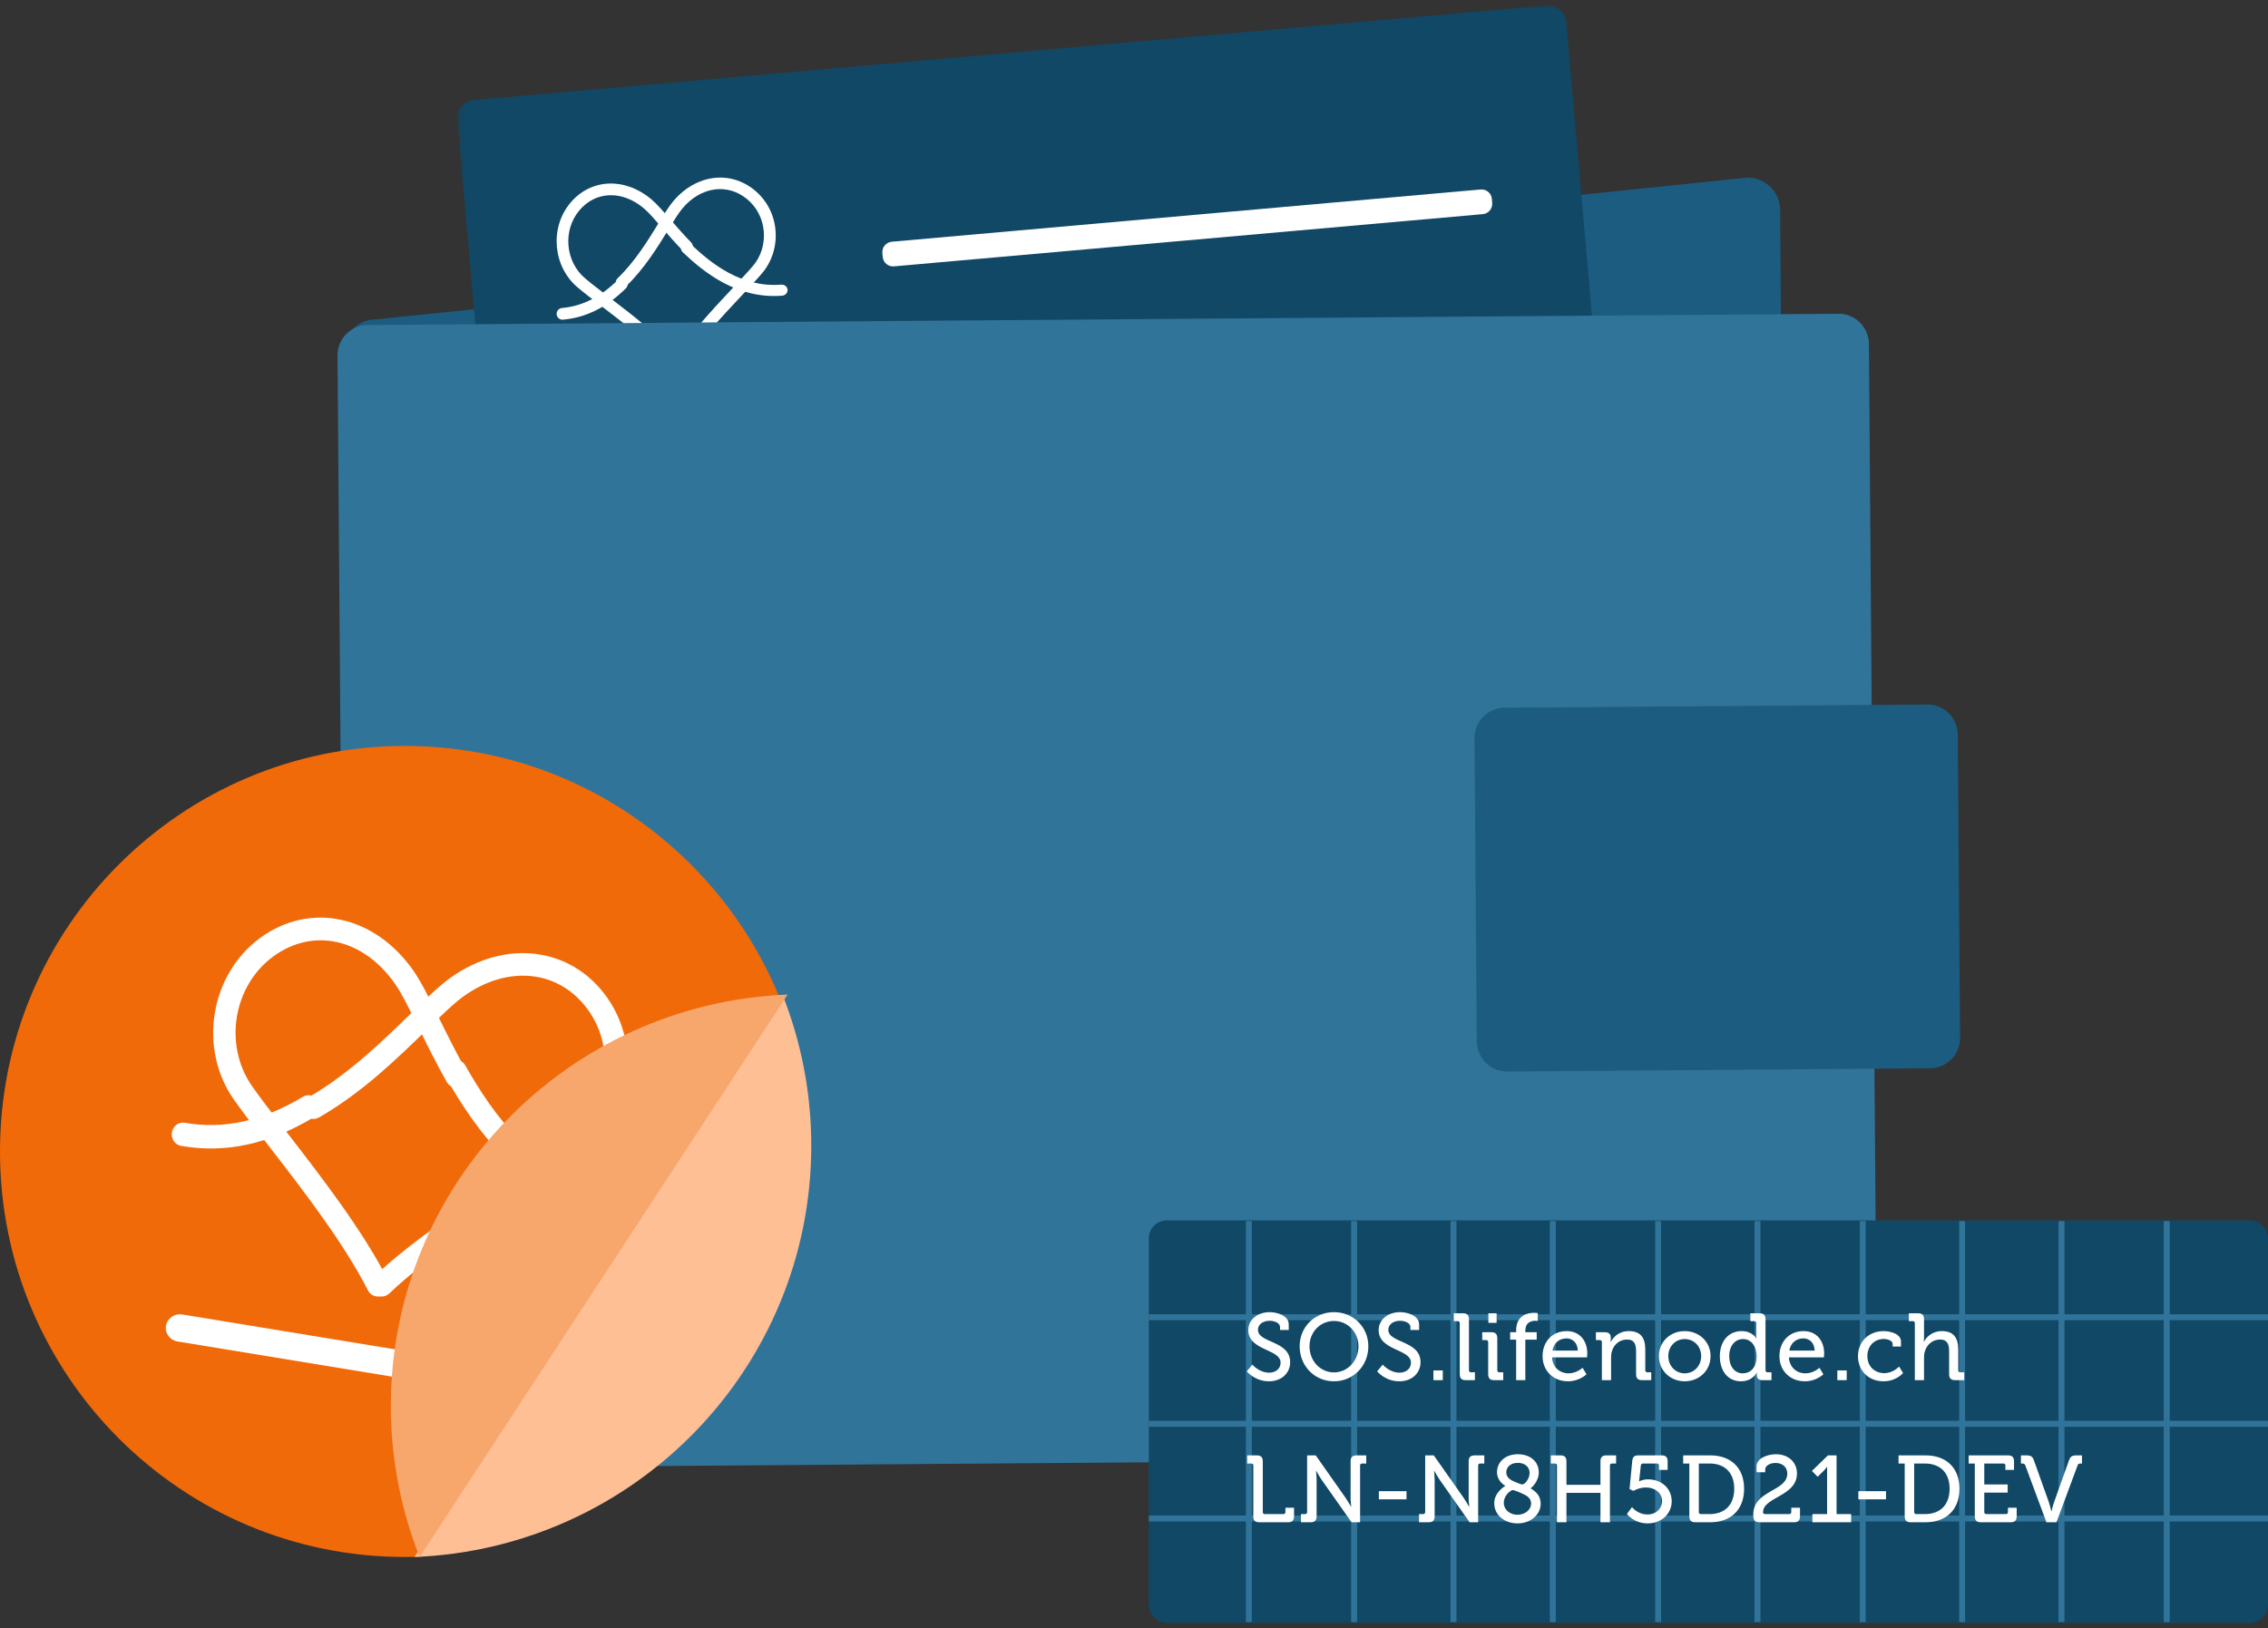
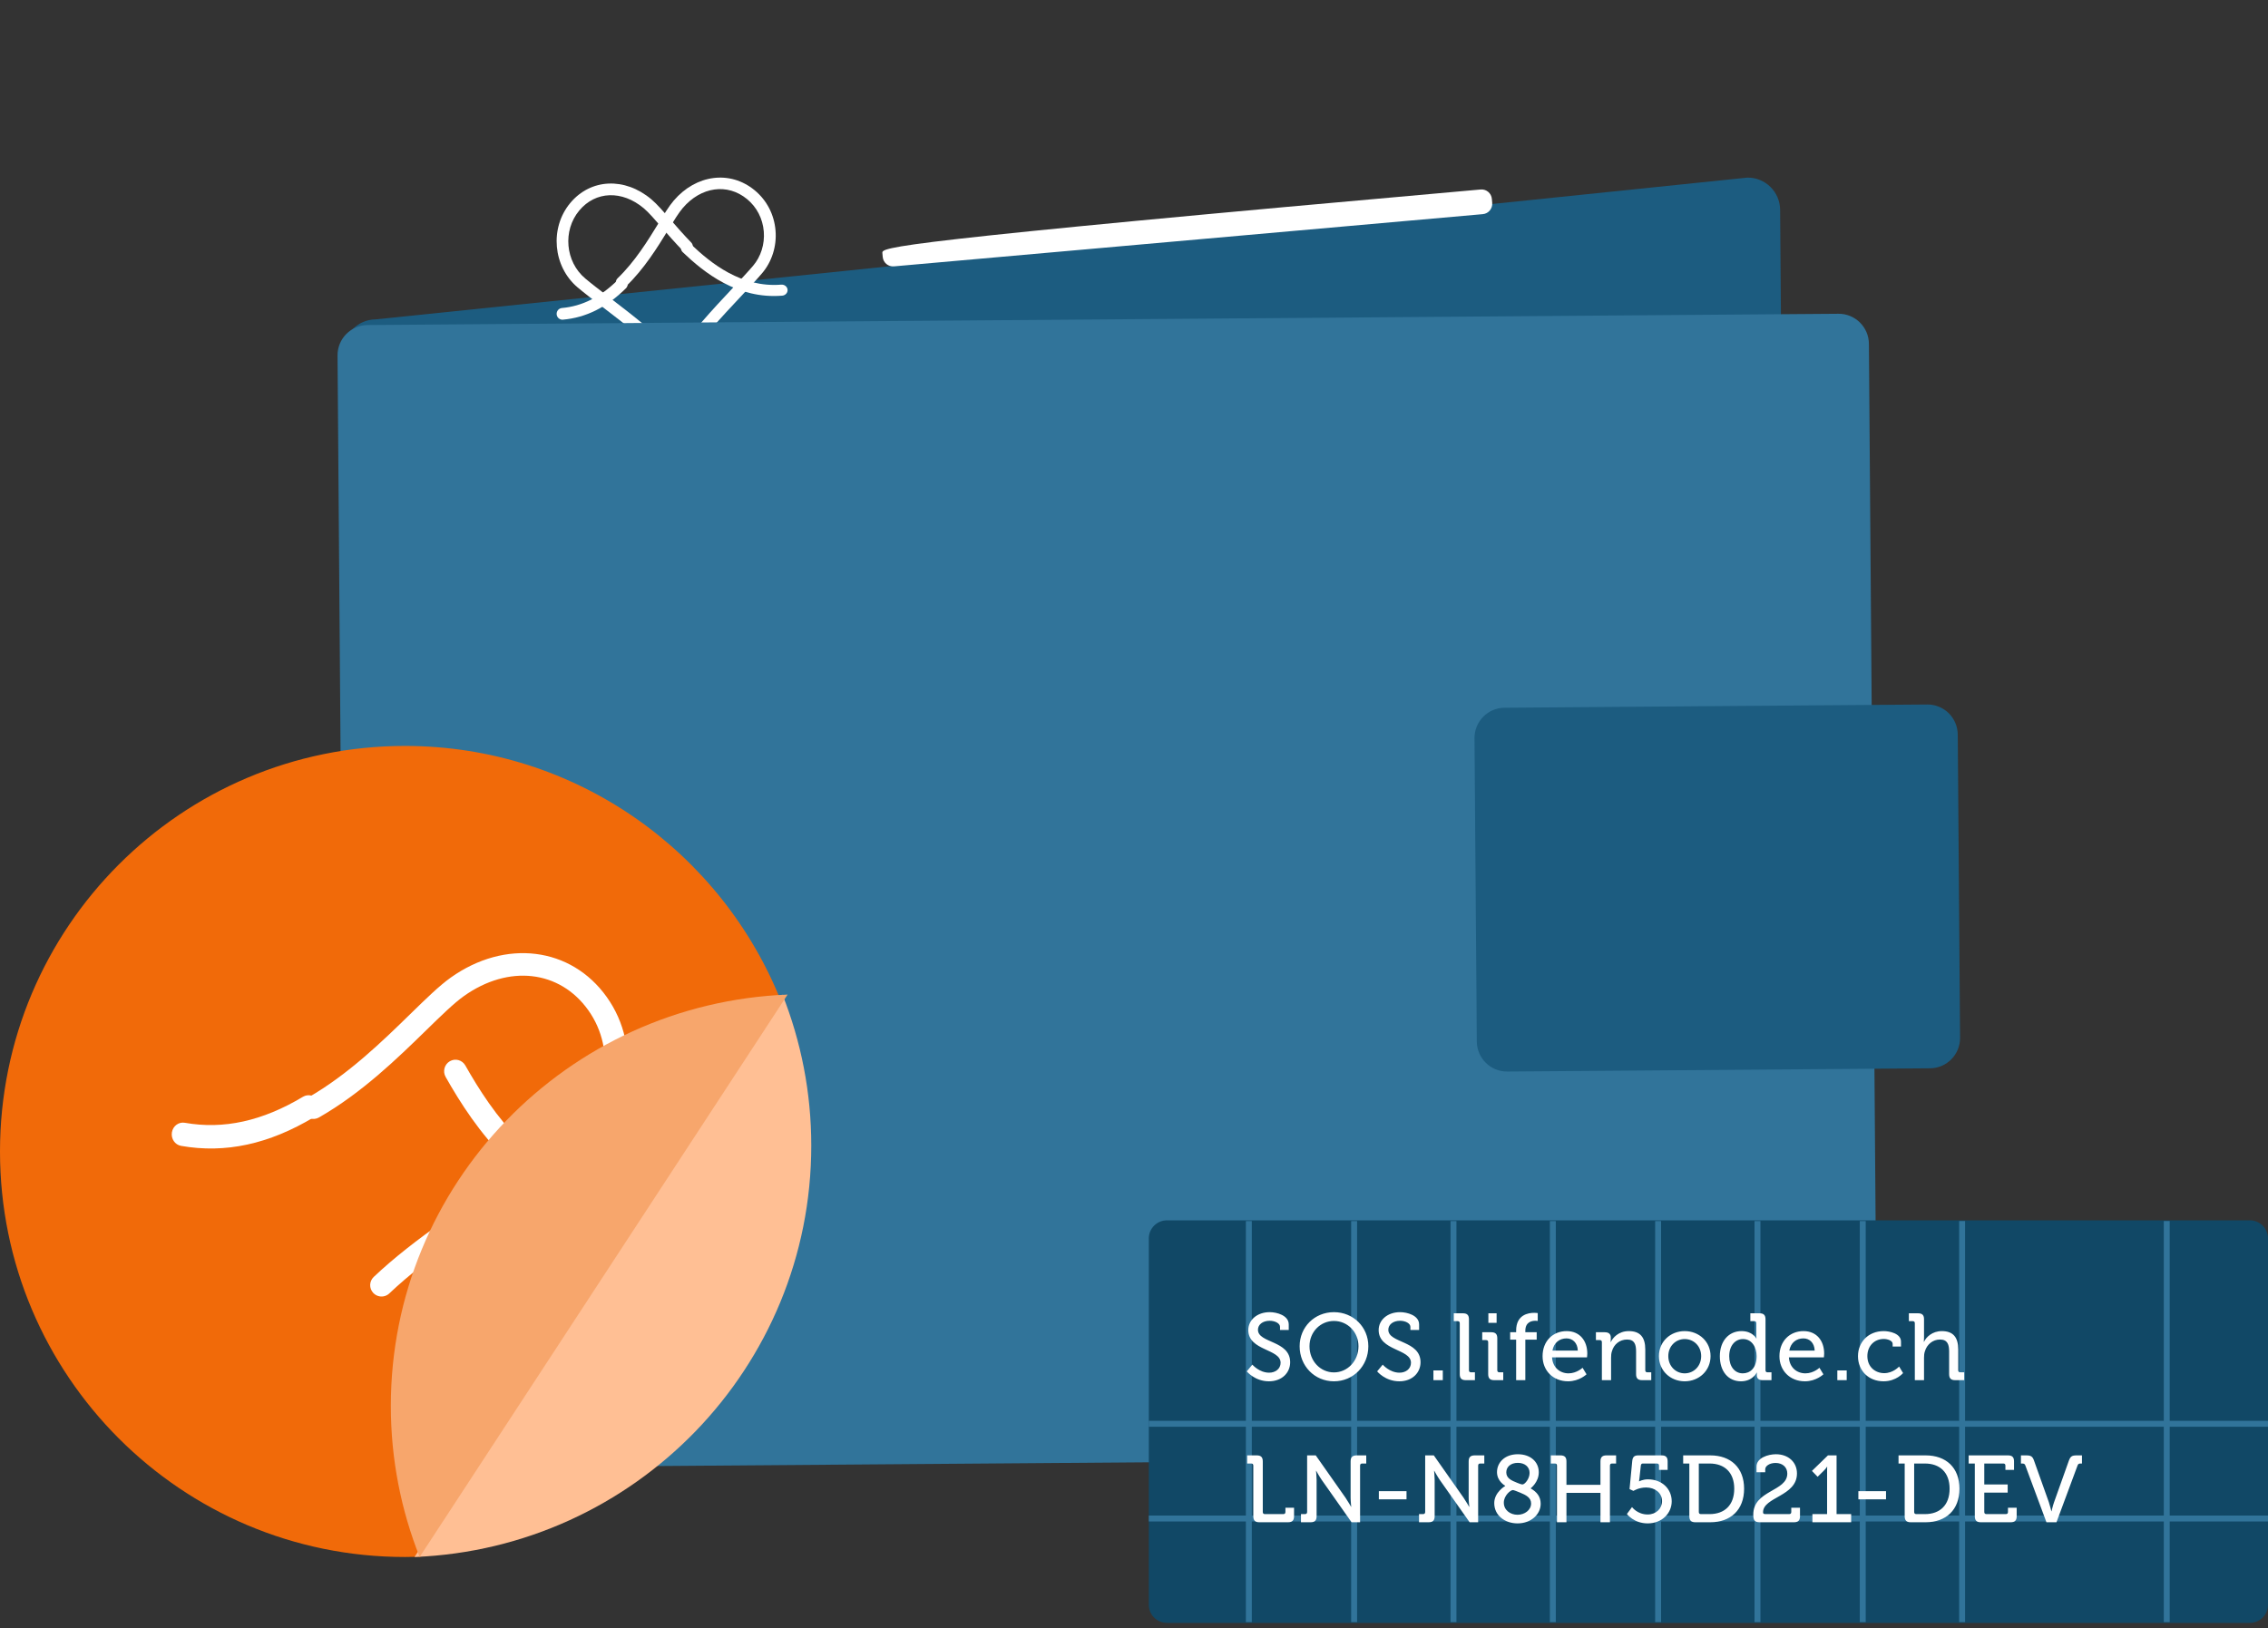
<svg xmlns="http://www.w3.org/2000/svg" xmlns:xlink="http://www.w3.org/1999/xlink" width="383px" height="275px" viewBox="0 0 383 275" version="1.1">
  <rect x="0" y="0" width="383" height="275" fill="#333333" stroke="none" />
  <title>lifenode-code</title>
  <defs>
-     <polygon id="path-1" points="0.226 0.921 196.612 0.921 196.612 127.054 0.226 127.054" />
-   </defs>
+     </defs>
  <g id="Design" stroke="none" stroke-width="1" fill="none" fill-rule="evenodd">
    <g id="1440_06_Funktionsweise" transform="translate(-842, -1894)">
      <g id="lifenode-code" transform="translate(842, 1894)">
        <path d="M296.572,223.052 L64.9,247 C61.879,247.022 59.411,244.586 59.388,241.556 L58,59.476 C57.977,56.447 60.407,53.972 63.428,53.948 L295.1,30 C298.121,29.978 300.589,32.415 300.612,35.444 L302,217.524 C302.024,220.554 299.594,223.029 296.572,223.052" id="Fill-1" fill="#1C5C80" />
        <g id="Group-5" transform="translate(77, 0)">
          <mask id="mask-2" fill="white">
            <use xlink:href="#path-1" />
          </mask>
          <g id="Clip-4" />
          <path d="M193.817,111.071 L12.667,127.042 C10.983,127.19 9.497,125.941 9.349,124.25 L0.238,20.232 C0.089,18.543 1.335,17.052 3.019,16.902 L184.169,0.932 C185.854,0.785 187.34,2.034 187.488,3.723 L196.6,107.741 C196.748,109.432 195.502,110.922 193.817,111.071" id="Fill-3" fill="#114866" mask="url(#mask-2)" />
        </g>
        <path d="M95.065,53.996 C94.527,54.044 94.051,53.641 94.004,53.098 C93.957,52.555 94.355,52.076 94.893,52.028 C98.326,51.723 101.415,50.171 104.337,47.282 C104.723,46.9 105.343,46.907 105.721,47.297 C106.098,47.686 106.092,48.311 105.706,48.692 C102.449,51.916 98.968,53.65 95.065,53.996" id="Fill-6" fill="#FFFFFF" />
        <path d="M113.967,61.996 C113.667,62.023 113.358,61.913 113.142,61.67 C110.043,58.199 105.412,54.655 101.691,51.807 C100.066,50.563 98.663,49.489 97.554,48.557 C93.364,45.028 92.791,38.491 96.305,34.282 C99.755,30.152 105.51,29.891 109.991,33.663 C110.922,34.447 111.999,35.686 113.247,37.119 C114.272,38.3 115.435,39.637 116.718,40.952 C117.1,41.345 117.093,41.973 116.703,42.357 C116.313,42.74 115.687,42.735 115.304,42.342 C113.982,40.986 112.799,39.627 111.757,38.426 C110.564,37.054 109.534,35.869 108.72,35.184 C105.06,32.104 100.578,32.257 97.822,35.559 C94.996,38.942 95.456,44.197 98.826,47.033 C99.898,47.937 101.285,48.999 102.89,50.228 C106.676,53.127 111.39,56.734 114.615,60.343 C114.98,60.752 114.946,61.38 114.539,61.747 C114.373,61.895 114.172,61.978 113.967,61.996" id="Fill-8" fill="#FFFFFF" />
        <path d="M114.785,61.996 C114.578,62.014 114.364,61.969 114.173,61.852 C113.707,61.569 113.563,60.966 113.853,60.508 C116.416,56.459 120.452,52.157 123.695,48.699 C125.071,47.233 126.258,45.967 127.163,44.908 C128.492,43.352 129.156,41.241 128.984,39.117 C128.807,36.934 127.802,34.985 126.153,33.628 C122.847,30.907 118.381,31.529 115.296,35.142 C114.611,35.944 113.797,37.269 112.856,38.802 C111.049,41.745 108.801,45.407 105.691,48.397 C105.299,48.775 104.669,48.768 104.284,48.383 C103.9,47.999 103.906,47.38 104.298,47.003 C107.228,44.186 109.403,40.642 111.151,37.794 C112.137,36.19 112.986,34.806 113.772,33.888 C117.549,29.466 123.294,28.726 127.431,32.132 C129.492,33.827 130.747,36.253 130.967,38.963 C131.181,41.593 130.349,44.216 128.687,46.162 C127.753,47.255 126.551,48.538 125.159,50.022 C121.973,53.419 118.006,57.646 115.543,61.539 C115.371,61.81 115.086,61.971 114.785,61.996" id="Fill-10" fill="#FFFFFF" />
        <path d="M132.09,49.942 C124.558,50.563 118.892,46.043 115.284,42.588 C114.899,42.22 114.906,41.628 115.299,41.268 C115.692,40.906 116.323,40.912 116.709,41.28 C120.032,44.465 125.225,48.631 131.916,48.081 C132.464,48.035 132.948,48.415 132.996,48.929 C133.044,49.443 132.638,49.897 132.09,49.942" id="Fill-12" fill="#FFFFFF" />
-         <path d="M250.045,32.007 L150.593,40.831 C149.633,40.916 148.923,41.77 149.007,42.739 L149.064,43.393 C149.148,44.362 149.995,45.079 150.955,44.993 L250.408,36.171 C251.367,36.085 252.077,35.23 251.993,34.261 L251.937,33.608 C251.853,32.639 251.006,31.922 250.045,32.007" id="Fill-14" fill="#FFFFFF" />
+         <path d="M250.045,32.007 C149.633,40.916 148.923,41.77 149.007,42.739 L149.064,43.393 C149.148,44.362 149.995,45.079 150.955,44.993 L250.408,36.171 C251.367,36.085 252.077,35.23 251.993,34.261 L251.937,33.608 C251.853,32.639 251.006,31.922 250.045,32.007" id="Fill-14" fill="#FFFFFF" />
        <path d="M311.936,246.098 L63.537,248 C60.719,248.022 58.418,245.75 58.395,242.926 L57,60.057 C56.979,57.232 59.246,54.925 62.064,54.905 L310.463,53 C313.28,52.979 315.582,55.25 315.605,58.075 L317,240.945 C317.02,243.769 314.755,246.076 311.936,246.098" id="Fill-16" fill="#31749A" />
        <path d="M325.934,180.452 L254.533,181 C251.715,181.022 249.412,178.745 249.39,175.915 L249,124.713 C248.978,121.883 251.246,119.57 254.066,119.549 L325.467,119 C328.286,118.979 330.588,121.256 330.61,124.086 L331,175.288 C331.021,178.118 328.754,180.431 325.934,180.452" id="Fill-18" fill="#1C5C80" />
        <path d="M132,169.386 C121.997,143.984 97.293,126 68.381,126 C30.616,126 0,156.669 0,194.501 C0,232.332 30.616,263 68.381,263 C69.308,263 70.229,262.967 71.147,262.931 C68.083,255.151 66.382,246.685 66.382,237.816 C66.382,200.913 95.516,170.841 132,169.386" id="Fill-20" fill="#F16A09" />
        <path d="M30.578,193.554 C29.547,193.373 28.853,192.353 29.027,191.276 C29.2,190.197 30.176,189.472 31.207,189.654 C37.776,190.81 44.305,189.373 51.166,185.262 C52.072,184.719 53.229,185.047 53.749,185.993 C54.269,186.941 53.955,188.151 53.049,188.694 C45.397,193.28 38.045,194.87 30.578,193.554" id="Fill-22" fill="#FFFFFF" />
-         <path d="M63.508,218.974 C62.939,218.876 62.42,218.519 62.136,217.959 C58.047,209.931 51.154,201.017 45.613,193.853 C43.194,190.725 41.104,188.023 39.494,185.73 C33.407,177.06 35.492,164.522 44.044,158.351 C52.44,152.295 63.257,154.626 69.765,163.895 C71.116,165.821 72.52,168.672 74.146,171.973 C75.483,174.688 76.998,177.766 78.749,180.86 C79.269,181.783 78.955,182.958 78.044,183.487 C77.136,184.016 75.976,183.697 75.454,182.774 C73.651,179.584 72.109,176.454 70.749,173.694 C69.193,170.536 67.851,167.808 66.67,166.127 C61.355,158.556 52.956,156.647 46.247,161.488 C39.37,166.449 37.695,176.528 42.588,183.498 C44.147,185.719 46.211,188.387 48.601,191.479 C54.24,198.769 61.257,207.842 65.51,216.193 C65.99,217.137 65.625,218.298 64.694,218.785 C64.314,218.984 63.9,219.039 63.508,218.974" id="Fill-24" fill="#FFFFFF" />
        <path d="M64.11,218.974 C63.714,218.907 63.337,218.717 63.04,218.405 C62.31,217.638 62.341,216.426 63.109,215.697 C69.89,209.253 79.547,203.043 87.306,198.054 C90.596,195.937 93.438,194.109 95.649,192.538 C98.898,190.228 101.18,186.545 101.909,182.43 C102.659,178.2 101.748,174.013 99.344,170.639 C94.521,163.87 85.885,162.888 78.343,168.249 C76.667,169.439 74.496,171.559 71.981,174.014 C67.156,178.722 61.15,184.584 53.871,188.753 C52.953,189.28 51.781,188.961 51.254,188.045 C50.728,187.127 51.046,185.956 51.964,185.43 C58.82,181.503 64.632,175.832 69.301,171.274 C71.93,168.707 74.2,166.492 76.119,165.127 C85.352,158.565 96.433,159.948 102.467,168.417 C105.472,172.635 106.615,177.848 105.684,183.098 C104.781,188.193 101.934,192.773 97.872,195.659 C95.589,197.282 92.712,199.131 89.382,201.274 C81.759,206.176 72.271,212.278 65.75,218.473 C65.296,218.905 64.684,219.07 64.11,218.974" id="Fill-26" fill="#FFFFFF" />
        <path d="M102.762,204.973 C88.409,202.522 80.188,190.637 75.254,181.911 C74.728,180.979 75.045,179.792 75.965,179.258 C76.884,178.724 78.057,179.046 78.584,179.978 C83.13,188.019 90.65,198.961 103.4,201.138 C104.446,201.316 105.15,202.319 104.973,203.378 C104.797,204.437 103.807,205.151 102.762,204.973" id="Fill-28" fill="#FFFFFF" />
-         <path d="M93.228,236.967 L29.981,226.594 C28.686,226.382 27.815,225.189 28.034,223.929 C28.251,222.67 29.477,221.821 30.771,222.032 L94.018,232.405 C95.312,232.618 96.183,233.811 95.967,235.071 C95.749,236.33 94.523,237.18 93.228,236.967" id="Fill-30" fill="#FFFFFF" />
        <path d="M132.135,168 L70,263 C107.251,261.521 137,230.982 137,193.506 C137,184.499 135.262,175.9 132.135,168" id="Fill-32" fill="#FFBF94" />
        <path d="M66,237.494 C66,246.501 67.737,255.1 70.865,263 L133,168 C95.748,169.478 66,200.018 66,237.494" id="Fill-34" fill="#F7A66C" />
        <g id="Paper" transform="translate(194, 206)">
          <path d="M185.928,68.131 L3.072,68.131 C1.374,68.131 0,66.761 0,65.074 L0,3.187 C0,1.499 1.374,0.131 3.072,0.131 L185.928,0.131 C187.625,0.131 189,1.499 189,3.187 L189,65.074 C189,66.761 187.625,68.131 185.928,68.131" fill="#114866" />
          <g id="lines" stroke="#31749A">
-             <line x1="0" y1="16.5" x2="189" y2="16.5" id="Stroke-39" />
            <line x1="0" y1="34.5" x2="189" y2="34.5" id="Stroke-41" />
            <line x1="0" y1="50.5" x2="189" y2="50.5" id="Stroke-43" />
            <line x1="16.894" y1="0.254" x2="16.894" y2="68" id="Stroke-45" />
            <line x1="34.672" y1="0.254" x2="34.672" y2="68" id="Stroke-48" />
            <line x1="51.451" y1="0.254" x2="51.451" y2="68" id="Stroke-51" />
            <line x1="68.23" y1="0.254" x2="68.23" y2="68" id="Stroke-54" />
            <line x1="102.787" y1="0.254" x2="102.787" y2="68" id="Stroke-60" />
            <line x1="86.008" y1="0.254" x2="86.008" y2="68" id="Stroke-57" />
            <line x1="120.566" y1="0.254" x2="120.566" y2="68" id="Stroke-63" />
            <line x1="137.344" y1="0.254" x2="137.344" y2="68" id="Stroke-66" />
-             <line x1="154.123" y1="0.254" x2="154.123" y2="68" id="Stroke-69" />
            <line x1="171.901" y1="0.254" x2="171.901" y2="68" id="Stroke-72" />
          </g>
        </g>
        <path d="M217.504,257.131 C218.224,257.131 218.528,256.827 218.528,256.107 L218.528,254.683 L217.072,254.683 L217.072,255.403 C217.072,255.627 216.944,255.755 216.72,255.755 L213.6,255.755 C213.376,255.755 213.248,255.627 213.248,255.403 L213.248,246.859 C213.248,246.139 212.944,245.835 212.224,245.835 L210.608,245.835 L210.608,247.211 L211.296,247.211 C211.52,247.211 211.648,247.323 211.648,247.563 L211.648,256.107 C211.648,256.827 211.952,257.131 212.672,257.131 L217.504,257.131 Z M221.312,257.131 C222.032,257.131 222.336,256.827 222.336,256.107 L222.336,249.979 C222.336,249.355 222.24,248.443 222.24,248.443 L222.272,248.443 C222.272,248.443 222.784,249.371 223.2,249.979 L228.24,257.131 L229.68,257.131 L229.68,247.563 C229.68,247.323 229.808,247.211 230.032,247.211 L230.72,247.211 L230.72,245.835 L229.12,245.835 C228.384,245.835 228.08,246.139 228.08,246.859 L228.08,252.987 C228.08,253.627 228.192,254.523 228.192,254.523 L228.16,254.523 C228.16,254.523 227.632,253.595 227.216,252.987 L222.192,245.835 L220.736,245.835 L220.736,255.403 C220.736,255.627 220.608,255.755 220.384,255.755 L219.696,255.755 L219.696,257.131 L221.312,257.131 Z M237.52,253.259 L237.52,251.883 L232.848,251.883 L232.848,253.259 L237.52,253.259 Z M241.248,257.131 C241.968,257.131 242.272,256.827 242.272,256.107 L242.272,249.979 C242.272,249.355 242.176,248.443 242.176,248.443 L242.208,248.443 C242.208,248.443 242.72,249.371 243.136,249.979 L248.176,257.131 L249.616,257.131 L249.616,247.563 C249.616,247.323 249.744,247.211 249.968,247.211 L250.656,247.211 L250.656,245.835 L249.056,245.835 C248.32,245.835 248.016,246.139 248.016,246.859 L248.016,252.987 C248.016,253.627 248.128,254.523 248.128,254.523 L248.096,254.523 C248.096,254.523 247.568,253.595 247.152,252.987 L242.128,245.835 L240.672,245.835 L240.672,255.403 C240.672,255.627 240.544,255.755 240.32,255.755 L239.632,255.755 L239.632,257.131 L241.248,257.131 Z M256.272,257.323 C258.576,257.323 260.176,255.771 260.176,254.011 C260.176,252.795 259.52,252.011 258.496,251.419 L258.496,251.387 C258.496,251.387 259.856,250.363 259.856,248.699 C259.856,246.939 258.48,245.643 256.32,245.643 C254.048,245.643 252.8,247.099 252.8,248.667 C252.8,250.235 254.192,250.971 254.192,250.971 L254.192,251.003 C254.192,251.003 252.336,252.043 252.336,253.899 C252.336,255.995 254.144,257.323 256.272,257.323 Z M257.104,250.747 C256.912,250.747 256.448,250.571 256.224,250.475 C255.216,250.075 254.368,249.691 254.368,248.699 C254.368,247.803 255.088,247.099 256.32,247.099 C257.472,247.099 258.304,247.755 258.304,248.795 C258.304,249.803 257.488,250.747 257.104,250.747 Z M256.272,255.867 C255.04,255.867 253.952,255.083 253.952,253.819 C253.952,252.619 255.088,251.691 255.488,251.691 C255.616,251.691 256.224,251.931 256.656,252.107 C257.712,252.539 258.56,252.971 258.56,253.963 C258.56,255.083 257.456,255.867 256.272,255.867 Z M264.528,257.131 L264.528,252.171 L270.272,252.171 L270.272,257.131 L271.872,257.131 L271.872,247.563 C271.872,247.323 272,247.211 272.224,247.211 L272.912,247.211 L272.912,245.835 L271.296,245.835 C270.576,245.835 270.272,246.139 270.272,246.859 L270.272,250.811 L264.528,250.811 L264.528,246.859 C264.528,246.139 264.224,245.835 263.504,245.835 L261.888,245.835 L261.888,247.211 L262.576,247.211 C262.8,247.211 262.928,247.323 262.928,247.563 L262.928,257.131 L264.528,257.131 Z M278.24,257.323 C280.704,257.323 282.304,255.579 282.304,253.595 C282.304,251.531 280.704,249.883 278.272,249.883 C277.424,249.883 276.816,250.219 276.816,250.219 L276.784,250.219 C276.784,250.219 276.832,249.979 276.864,249.627 L277.088,247.563 C277.12,247.323 277.216,247.211 277.44,247.211 L279.808,247.211 C280.032,247.211 280.16,247.323 280.16,247.563 L280.16,248.283 L281.616,248.283 L281.616,246.859 C281.616,246.139 281.312,245.835 280.592,245.835 L276.656,245.835 C275.936,245.835 275.696,246.139 275.632,246.859 L275.184,251.531 L275.84,251.835 C275.84,251.835 276.736,251.259 277.984,251.259 C279.456,251.259 280.672,252.155 280.672,253.563 C280.672,254.827 279.664,255.819 278.24,255.819 C276.512,255.819 275.6,254.571 275.6,254.571 L274.736,255.739 C274.736,255.739 275.904,257.323 278.24,257.323 Z M288.816,257.131 C292.256,257.131 294.528,255.051 294.528,251.467 C294.528,247.899 292.256,245.835 288.816,245.835 L284.24,245.835 L284.24,247.211 L285.28,247.211 L285.28,256.107 C285.28,256.827 285.584,257.131 286.304,257.131 L288.816,257.131 Z M288.704,255.755 L287.232,255.755 C287.008,255.755 286.88,255.627 286.88,255.403 L286.88,247.211 L288.704,247.211 C291.2,247.211 292.864,248.699 292.864,251.467 C292.864,254.251 291.216,255.755 288.704,255.755 Z M302.944,257.131 C303.664,257.131 303.968,256.827 303.968,256.107 L303.968,254.683 L302.496,254.683 L302.496,255.403 C302.496,255.627 302.368,255.755 302.144,255.755 L298.128,255.755 C297.856,255.755 297.728,255.675 297.728,255.451 C297.728,252.843 303.456,252.779 303.456,248.891 C303.456,246.955 301.968,245.643 299.904,245.643 C298.592,245.643 296.624,246.251 296.624,247.723 L296.624,248.683 L298.096,248.683 L298.096,248.187 C298.096,247.627 298.832,247.115 299.84,247.115 C301.056,247.115 301.824,247.867 301.824,248.907 C301.824,251.963 296.08,251.675 296.08,255.835 C296.08,256.747 296.272,257.131 297.152,257.131 L302.944,257.131 Z M312.608,257.131 L312.608,255.755 L310.144,255.755 L310.144,245.835 L308.688,245.835 L305.984,248.459 L306.944,249.451 L308,248.411 C308.4,248.011 308.528,247.755 308.528,247.755 L308.56,247.755 C308.56,247.755 308.547,248.033 308.545,248.342 L308.544,255.755 L306.064,255.755 L306.064,257.131 L312.608,257.131 Z M318.496,253.259 L318.496,251.883 L313.824,251.883 L313.824,253.259 L318.496,253.259 Z M325.184,257.131 C328.624,257.131 330.896,255.051 330.896,251.467 C330.896,247.899 328.624,245.835 325.184,245.835 L320.608,245.835 L320.608,247.211 L321.648,247.211 L321.648,256.107 C321.648,256.827 321.952,257.131 322.672,257.131 L325.184,257.131 Z M325.072,255.755 L323.6,255.755 C323.376,255.755 323.248,255.627 323.248,255.403 L323.248,247.211 L325.072,247.211 C327.568,247.211 329.232,248.699 329.232,251.467 C329.232,254.251 327.584,255.755 325.072,255.755 Z M339.536,257.131 C340.256,257.131 340.56,256.827 340.56,256.107 L340.56,254.683 L339.088,254.683 L339.088,255.403 C339.088,255.627 338.96,255.755 338.736,255.755 L335.44,255.755 C335.216,255.755 335.088,255.627 335.088,255.403 L335.088,252.123 L339.04,252.123 L339.04,250.747 L335.088,250.747 L335.088,247.211 L338.304,247.211 C338.528,247.211 338.656,247.323 338.656,247.563 L338.656,248.283 L340.112,248.283 L340.112,246.859 C340.112,246.139 339.808,245.835 339.088,245.835 L332.448,245.835 L332.448,247.211 L333.488,247.211 L333.488,256.107 C333.488,256.827 333.792,257.131 334.512,257.131 L339.536,257.131 Z M347.28,257.131 L350.832,247.563 C350.928,247.275 351.072,247.211 351.36,247.211 L351.584,247.211 L351.584,245.835 L350.688,245.835 C349.888,245.835 349.632,246.011 349.36,246.763 L346.88,253.723 C346.656,254.331 346.448,255.275 346.448,255.275 L346.416,255.275 C346.416,255.275 346.192,254.331 345.984,253.723 L343.504,246.763 C343.248,246.011 342.976,245.835 342.176,245.835 L341.28,245.835 L341.28,247.211 L341.504,247.211 C341.776,247.211 341.936,247.275 342.032,247.563 L345.584,257.131 L347.28,257.131 Z" id="LN-N8H5D21-DEV" fill="#FFFFFF" fill-rule="nonzero" />
        <path d="M214.288,233.323 C216.528,233.323 217.872,231.835 217.872,230.107 C217.872,226.395 212.432,226.907 212.432,224.619 C212.432,223.771 213.2,223.099 214.416,223.099 C215.312,223.099 216.16,223.531 216.16,224.123 L216.16,224.651 L217.632,224.651 L217.632,223.723 C217.632,222.187 215.616,221.643 214.416,221.643 C212.288,221.643 210.8,222.971 210.8,224.667 C210.8,228.187 216.256,227.819 216.256,230.187 C216.256,231.227 215.376,231.867 214.32,231.867 C212.64,231.867 211.488,230.507 211.488,230.507 L210.544,231.643 C210.544,231.643 211.888,233.323 214.288,233.323 Z M225.264,233.323 C228.528,233.323 231.072,230.731 231.072,227.403 C231.072,224.155 228.528,221.643 225.264,221.643 C222,221.643 219.472,224.155 219.472,227.403 C219.472,230.731 222,233.323 225.264,233.323 Z M225.264,231.819 C222.976,231.819 221.136,229.899 221.136,227.403 C221.136,224.987 222.976,223.131 225.264,223.131 C227.552,223.131 229.408,224.987 229.408,227.403 C229.408,229.899 227.552,231.819 225.264,231.819 Z M236.304,233.323 C238.544,233.323 239.888,231.835 239.888,230.107 C239.888,226.395 234.448,226.907 234.448,224.619 C234.448,223.771 235.216,223.099 236.432,223.099 C237.328,223.099 238.176,223.531 238.176,224.123 L238.176,224.651 L239.648,224.651 L239.648,223.723 C239.648,222.187 237.632,221.643 236.432,221.643 C234.304,221.643 232.816,222.971 232.816,224.667 C232.816,228.187 238.272,227.819 238.272,230.187 C238.272,231.227 237.392,231.867 236.336,231.867 C234.656,231.867 233.504,230.507 233.504,230.507 L232.56,231.643 C232.56,231.643 233.904,233.323 236.304,233.323 Z M243.648,233.131 L243.648,231.483 L242.064,231.483 L242.064,233.131 L243.648,233.131 Z M249.072,233.131 L249.072,231.803 L248.416,231.803 C248.192,231.803 248.064,231.691 248.064,231.451 L248.064,222.859 C248.064,222.139 247.76,221.835 247.04,221.835 L245.504,221.835 L245.504,223.163 L246.16,223.163 C246.384,223.163 246.512,223.275 246.512,223.515 L246.512,232.107 C246.512,232.827 246.816,233.131 247.536,233.131 L249.072,233.131 Z M252.736,223.451 L252.736,221.835 L251.344,221.835 L251.344,223.451 L252.736,223.451 Z M253.856,233.131 L253.856,231.803 L253.2,231.803 C252.976,231.803 252.848,231.691 252.848,231.451 L252.848,226.059 C252.848,225.339 252.544,225.035 251.824,225.035 L250.304,225.035 L250.304,226.363 L250.96,226.363 C251.184,226.363 251.312,226.475 251.312,226.715 L251.312,232.107 C251.312,232.827 251.616,233.131 252.336,233.131 L253.856,233.131 Z M257.584,233.131 L257.584,226.283 L259.504,226.283 L259.504,225.035 L257.584,225.035 L257.584,224.795 C257.584,223.291 258.672,223.099 259.28,223.099 C259.52,223.099 259.68,223.131 259.68,223.131 L259.68,221.803 C259.68,221.803 259.44,221.755 259.088,221.755 C258.064,221.755 256.032,222.091 256.032,224.763 L256.032,225.035 L255.024,225.035 L255.024,226.283 L256.032,226.283 L256.032,233.131 L257.584,233.131 Z M264.8,233.323 C266.72,233.323 267.92,232.139 267.92,232.139 L267.248,231.035 C267.248,231.035 266.272,231.979 264.88,231.979 C263.44,231.979 262.192,231.003 262.096,229.275 L268,229.275 C268,229.275 268.048,228.843 268.048,228.635 C268.048,226.539 266.832,224.843 264.56,224.843 C262.256,224.843 260.496,226.507 260.496,229.083 C260.496,231.483 262.24,233.323 264.8,233.323 Z M266.448,228.139 L262.16,228.139 C262.4,226.795 263.36,226.075 264.544,226.075 C265.552,226.075 266.4,226.795 266.448,228.139 Z M272.064,233.131 L272.064,229.339 C272.064,228.939 272.096,228.571 272.208,228.251 C272.528,227.083 273.52,226.267 274.768,226.267 C276.064,226.267 276.288,227.163 276.288,228.299 L276.288,232.107 C276.288,232.827 276.592,233.131 277.312,233.131 L278.848,233.131 L278.848,231.803 L278.192,231.803 C277.968,231.803 277.84,231.691 277.84,231.451 L277.84,227.947 C277.84,225.883 276.976,224.843 275.056,224.843 C273.296,224.843 272.336,225.995 272.016,226.699 L271.984,226.699 C271.984,226.699 272.016,226.491 272.016,226.235 L272.016,225.931 C272.016,225.339 271.68,225.035 270.992,225.035 L269.504,225.035 L269.504,226.363 L270.16,226.363 C270.384,226.363 270.512,226.475 270.512,226.715 L270.512,233.131 L272.064,233.131 Z M284.496,233.323 C286.912,233.323 288.864,231.531 288.864,229.067 C288.864,226.619 286.912,224.843 284.496,224.843 C282.08,224.843 280.144,226.619 280.144,229.067 C280.144,231.531 282.08,233.323 284.496,233.323 Z M284.496,231.979 C282.976,231.979 281.728,230.763 281.728,229.067 C281.728,227.387 282.976,226.187 284.496,226.187 C286.032,226.187 287.28,227.387 287.28,229.067 C287.28,230.763 286.032,231.979 284.496,231.979 Z M294,233.323 C295.984,233.323 296.656,231.851 296.656,231.851 L296.688,231.851 C296.688,231.851 296.672,232.027 296.672,232.267 C296.672,232.811 296.96,233.131 297.664,233.131 L299.152,233.131 L299.152,231.803 L298.496,231.803 C298.272,231.803 298.144,231.691 298.144,231.451 L298.144,222.859 C298.144,222.139 297.84,221.835 297.12,221.835 L295.584,221.835 L295.584,223.163 L296.24,223.163 C296.464,223.163 296.592,223.275 296.592,223.515 L296.592,225.547 C296.592,225.851 296.624,226.091 296.624,226.091 L296.592,226.091 C296.592,226.091 295.968,224.843 294.096,224.843 C291.952,224.843 290.432,226.507 290.432,229.083 C290.432,231.595 291.808,233.323 294,233.323 Z M294.304,231.979 C292.96,231.979 292.016,230.843 292.016,229.083 C292.016,227.243 293.072,226.187 294.336,226.187 C295.888,226.187 296.64,227.627 296.64,229.067 C296.64,231.131 295.504,231.979 294.304,231.979 Z M304.8,233.323 C306.72,233.323 307.92,232.139 307.92,232.139 L307.248,231.035 C307.248,231.035 306.272,231.979 304.88,231.979 C303.44,231.979 302.192,231.003 302.096,229.275 L308,229.275 C308,229.275 308.048,228.843 308.048,228.635 C308.048,226.539 306.832,224.843 304.56,224.843 C302.256,224.843 300.496,226.507 300.496,229.083 C300.496,231.483 302.24,233.323 304.8,233.323 Z M306.448,228.139 L302.16,228.139 C302.4,226.795 303.36,226.075 304.544,226.075 C305.552,226.075 306.4,226.795 306.448,228.139 Z M311.856,233.131 L311.856,231.483 L310.272,231.483 L310.272,233.131 L311.856,233.131 Z M318.08,233.323 C320.224,233.323 321.376,231.931 321.376,231.931 L320.704,230.827 C320.704,230.827 319.712,231.947 318.192,231.947 C316.688,231.947 315.344,230.907 315.344,229.067 C315.344,227.355 316.528,226.171 318.112,226.171 C318.704,226.171 319.616,226.427 319.616,227.003 L319.616,227.451 L321.024,227.451 L321.024,226.619 C321.024,225.243 319.088,224.843 318.112,224.843 C315.504,224.843 313.76,226.699 313.76,229.083 C313.76,231.515 315.536,233.323 318.08,233.323 Z M324.912,233.131 L324.912,229.339 C324.912,228.955 324.944,228.587 325.056,228.267 C325.392,227.099 326.384,226.267 327.616,226.267 C328.912,226.267 329.152,227.163 329.152,228.299 L329.152,232.107 C329.152,232.827 329.456,233.131 330.176,233.131 L331.696,233.131 L331.696,231.803 L331.04,231.803 C330.816,231.803 330.688,231.691 330.688,231.451 L330.688,227.947 C330.688,225.883 329.824,224.843 327.92,224.843 C326.304,224.843 325.264,225.867 324.912,226.651 L324.88,226.651 L324.884,226.61 C324.893,226.518 324.912,226.277 324.912,225.979 L324.912,222.827 C324.912,222.139 324.608,221.835 323.888,221.835 L322.352,221.835 L322.352,223.163 L323.008,223.163 C323.232,223.163 323.36,223.275 323.36,223.515 L323.36,233.131 L324.912,233.131 Z" id="SOS.lifenode.ch" fill="#FFFFFF" fill-rule="nonzero" />
      </g>
    </g>
  </g>
</svg>